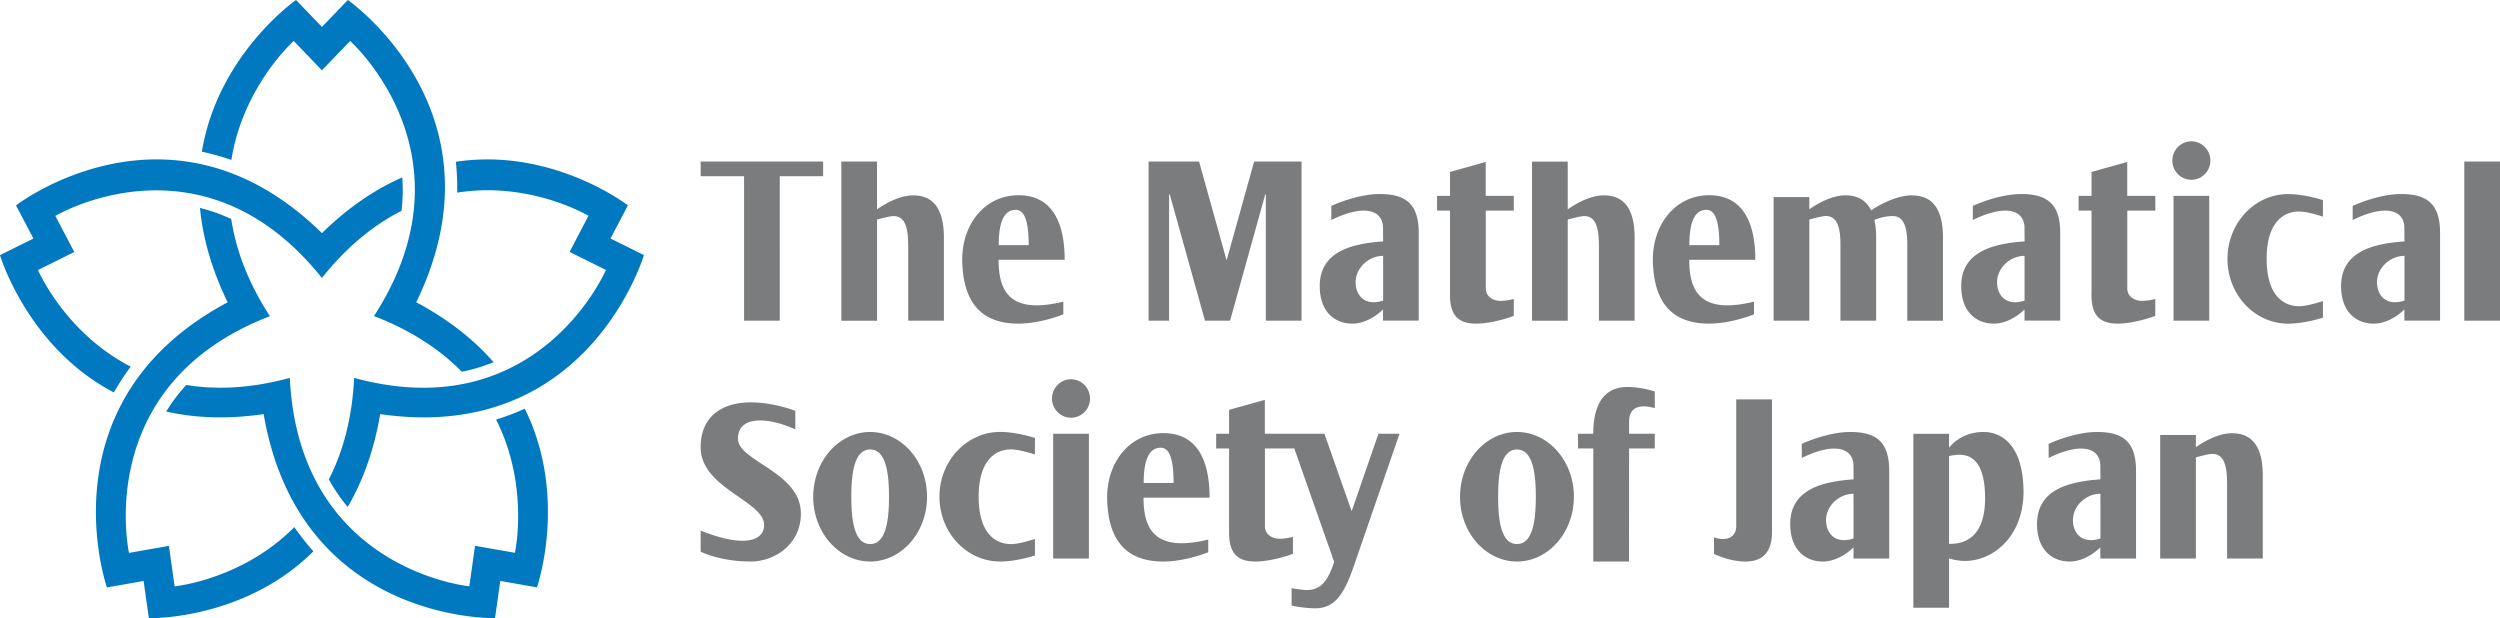
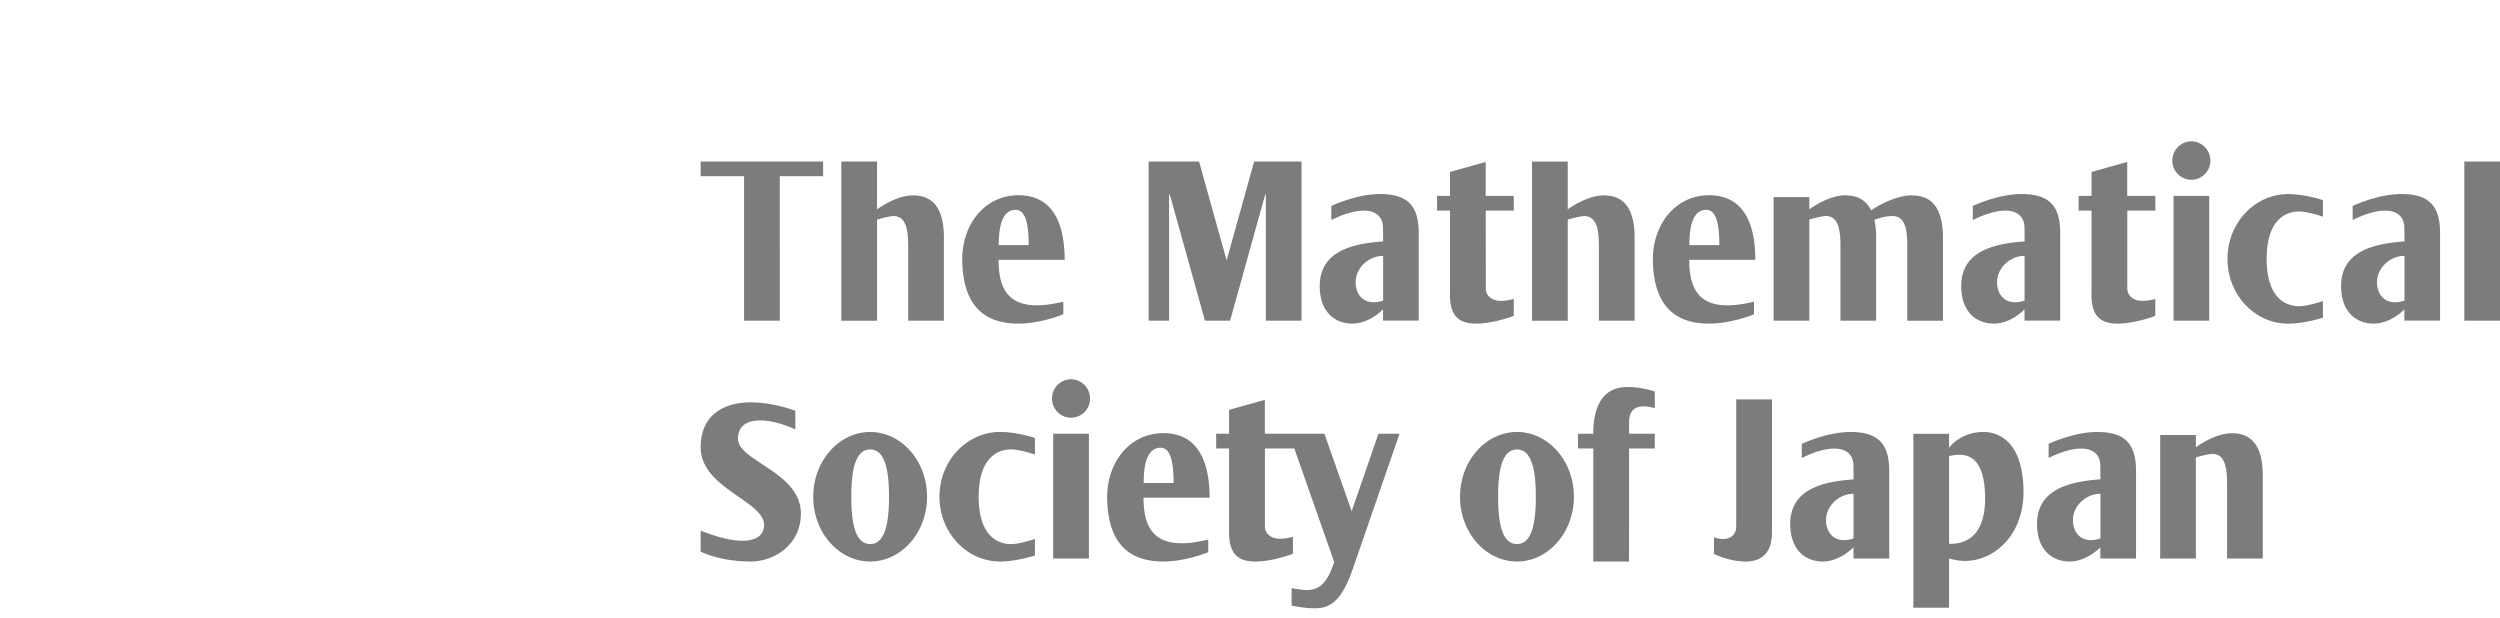
<svg xmlns="http://www.w3.org/2000/svg" width="182" height="45" viewBox="0 0 182 45" fill="none">
  <g clip-path="url(#clip0_87_7)">
    <path d="M70.048 18.886c.032 2.664 1.006 4.674 4.097 4.674 1.546 0 3.099-.61 3.265-.676v-.925c-3.898.957-4.713-.76-4.713-3.047h4.81c0-2.547-.803-4.699-3.362-4.699-2.414 0-4.09 2.061-4.097 4.673zm3.894-3.61c.641 0 .945.808.945 2.57h-2.179c0-1.25.206-2.57 1.234-2.57zm-7.825 2.507v5.561h2.599v-6.142c-.033-2.47-1.162-2.978-2.252-2.978-1.263 0-2.617 1.02-2.617 1.02v-3.482h-2.599v11.586h2.6v-7.363s.886-.252 1.194-.255c.713 0 1.071.588 1.071 2.057l.004-.004zm-11.949 5.561h2.6V12.828h3.155v-1.07h-8.915v1.07h3.16v10.516zm46.285-9.218c-1.622 0-3.356.781-3.533.866v1.026c2.273-1.125 3.764-.818 3.764.592 0 .256.008.965.008.965-2.295.16-4.615.738-4.615 3.255 0 1.886 1.11 2.73 2.37 2.73s2.237-1.034 2.237-1.034v.814h2.599v-6.39c0-2.116-.959-2.824-2.834-2.824h.004zm.239 7.757c-1.358.442-2.002-.402-2.002-1.334 0-1.045.948-1.922 2.002-1.922v3.256zm51.565-.446c0 1.534.612 2.123 1.922 2.123 1.173 0 2.588-.505 2.726-.563v-1.235a3.735 3.735 0 01-.948.142c-.634 0-1.09-.369-1.09-.902v-5.67h2.041v-1.075h-2.045v-2.466l-2.599.727v1.74h-.941v1.073h.941v6.11l-.007-.004zm8.575-7.18h-2.599v9.087h2.599v-9.087zm4.181 4.586c0 2.63 1.187 3.449 2.371 3.449.619 0 1.726-.373 1.726-.373v1.206s-1.321.438-2.533.438c-2.429 0-4.416-2.1-4.416-4.717 0-2.612 1.987-4.717 4.416-4.717 1.216 0 2.533.439 2.533.439v1.205s-1.104-.376-1.726-.376c-1.184 0-2.371.822-2.371 3.45v-.004zM182 11.758h-2.599v11.586H182V11.758zm-22.467 1.33a1.39 1.39 0 001.382-1.4c0-.77-.619-1.395-1.382-1.399-.764 0-1.383.625-1.387 1.4 0 .774.619 1.395 1.387 1.399zm-68.231-1.33l-2.005 7.198-2.005-7.198h-3.674v11.586h1.491v-9.193h.05l2.563 9.193h1.828l2.56-9.193h.043v9.193h2.599V11.758h-3.45zm25.099 6.025v5.561H119v-6.142c-.033-2.47-1.162-2.978-2.252-2.978-1.263 0-2.617 1.02-2.617 1.02v-3.482h-2.599v11.586h2.599v-7.363s.887-.252 1.195-.255c.713 0 1.071.588 1.071 2.057l.004-.004zm30.753-3.657c-1.626 0-3.356.781-3.533.866v1.026c2.273-1.125 3.764-.818 3.764.592 0 .256.007.965.007.965-2.294.16-4.615.738-4.615 3.255 0 1.886 1.112 2.73 2.371 2.73 1.26 0 2.237-1.034 2.237-1.034v.814h2.599v-6.39c0-2.116-.959-2.824-2.834-2.824h.004zm.235 7.757c-1.358.442-2.002-.402-2.002-1.334 0-1.045.948-1.922 2.002-1.922v3.256zm27.419-7.757c-1.622 0-3.356.781-3.533.866v1.026c2.273-1.125 3.764-.818 3.764.592 0 .256.008.965.008.965-2.295.16-4.615.738-4.615 3.255 0 1.886 1.111 2.73 2.37 2.73 1.26 0 2.237-1.034 2.237-1.034v.814h2.599v-6.39c0-2.116-.959-2.824-2.834-2.824h.004zm.239 7.757c-1.358.442-2.002-.402-2.002-1.334 0-1.045.948-1.922 2.002-1.922v3.256zm-54.719-2.997c.033 2.664 1.007 4.674 4.098 4.674 1.545 0 3.095-.61 3.265-.676v-.925c-3.899.957-4.713-.76-4.713-3.047h4.81c0-2.547-.803-4.699-3.362-4.699-2.415 0-4.091 2.061-4.098 4.673zm3.895-3.61c.641 0 .945.808.945 2.57h-2.183c0-1.25.21-2.57 1.234-2.57h.004zm14.978-1.056c-1.299 0-2.715.91-2.982 1.09-.428-.863-1.162-1.09-1.883-1.09-1.263 0-2.617 1.02-2.617 1.02v-.892h-2.599v8.996h2.599v-7.362s.887-.252 1.195-.256c.713 0 1.071.588 1.071 2.057v5.561h2.599v-6.142a5.88 5.88 0 00-.127-1.198c.265-.103.793-.275 1.322-.275.713 0 1.071.589 1.071 2.058v5.56h2.599v-6.141c-.033-2.47-1.166-2.978-2.252-2.978l.004-.008zm-33.645 7.217c0 1.534.612 2.123 1.922 2.123 1.173 0 2.589-.505 2.726-.563v-1.235a3.729 3.729 0 01-.948.142c-.634 0-1.09-.369-1.09-.902l-.003-5.67h2.041v-1.075h-2.045v-2.466l-2.599.727v1.74h-.941v1.073h.941v6.11l-.004-.004zm4.88 10.011c-2.266.004-4.141 2.09-4.145 4.717 0 2.624 1.875 4.71 4.145 4.714 2.266-.004 4.141-2.09 4.144-4.714 0-2.627-1.875-4.713-4.144-4.717zm0 8.159c-1.159 0-1.372-1.732-1.372-3.442 0-1.71.217-3.442 1.372-3.442 1.154 0 1.372 1.732 1.372 3.442 0 1.71-.218 3.442-1.372 3.442zm8.039-11.433c-2.121 0-2.487 1.955-2.487 3.402h-1.107v1.074h1.111v8.229h2.599l.007-8.229h1.871v-1.074h-1.871v-.844c0-1.11.749-1.323 1.871-1.023v-1.206s-.93-.329-1.99-.329h-.004zm6.305 10.94v1.21s1.09.555 2.299.555c1.209 0 1.922-.662 1.922-2.123v-9.68h-2.603v9.241c0 .822-.756 1.118-1.618.797zm19.63-7.666c-1.727 0-2.519 1.155-2.519 1.155V31.58h-2.599v12.664h2.599v-3.596s.503.187 1.161.187c2.067 0 4.257-1.794 4.261-5.043-.026-3.653-1.814-4.344-2.907-4.344h.004zm-2.519 8.14v-6.386c.857-.18 2.624-.475 2.624 3.087 0 2.456-1.14 3.34-2.624 3.303v-.003zm-7.189-8.14c-1.622 0-3.356.782-3.533.866v1.027c2.273-1.126 3.765-.815 3.765.592 0 .255.01.964.01.964-2.294.161-4.615.738-4.615 3.252 0 1.89 1.115 2.73 2.371 2.73s2.237-1.035 2.237-1.035v.819h2.599v-6.39c0-2.116-.959-2.825-2.834-2.825zm.235 7.753c-1.357.443-2.001-.401-2.001-1.333 0-1.045.948-1.922 2.001-1.922V39.2zm17.736-7.753c-1.625 0-3.355.782-3.532.866v1.027c2.273-1.126 3.764-.815 3.764.592 0 .255.007.964.007.964-2.294.161-4.615.738-4.615 3.252 0 1.89 1.112 2.73 2.371 2.73 1.26 0 2.237-1.035 2.237-1.035v.819h2.599v-6.39c0-2.116-.959-2.825-2.834-2.825h.003zm.239 7.753c-1.357.443-2.001-.401-2.001-1.333 0-1.045.948-1.922 2.001-1.922V39.2zm9.22-4.099v5.561h2.599v-6.146c-.033-2.47-1.162-2.978-2.252-2.978-1.263 0-2.617 1.02-2.617 1.02v-.892h-2.599v8.996h2.599v-7.366s.887-.252 1.195-.252c.713 0 1.071.588 1.071 2.057h.004zM58.305 37.39c0-3.04-4.582-3.8-4.582-5.456 0-1.655 2.089-1.615 4.177-.676V29.91s-1.546-.618-3.243-.618c-2.06 0-3.649.998-3.649 3.267 0 2.992 4.619 3.899 4.619 5.663 0 1.09-1.321 1.721-4.619.406v1.53s1.376.72 3.649.72c1.745 0 3.648-1.253 3.648-3.489zm19.666-9.778c-.764 0-1.383.628-1.386 1.399 0 .775.619 1.396 1.386 1.4a1.39 1.39 0 001.383-1.4c0-.77-.62-1.396-1.383-1.4zm1.299 3.964h-2.599v9.087h2.6v-9.087zm1.329 4.629c.032 2.664 1.006 4.674 4.097 4.674 1.546 0 3.095-.61 3.265-.676v-.925c-3.898.958-4.712-.76-4.712-3.047h4.81c0-2.55-.804-4.699-3.363-4.699-2.414 0-4.09 2.06-4.097 4.673zm3.895-3.61c.64 0 .944.808.944 2.569H83.26c0-1.25.207-2.569 1.235-2.569zm-13.248 3.566c0 2.628 1.187 3.45 2.37 3.45.623 0 1.727-.377 1.727-.377v1.206s-1.321.439-2.534.439c-2.428 0-4.416-2.101-4.416-4.718 0-2.616 1.988-4.716 4.416-4.716 1.217 0 2.534.438 2.534.438v1.206s-1.104-.373-1.726-.373c-1.184 0-2.371.822-2.371 3.45v-.005zm-7.898-4.713c-2.266.004-4.141 2.09-4.145 4.717 0 2.624 1.879 4.71 4.145 4.714 2.266-.004 4.14-2.09 4.14-4.714 0-2.627-1.874-4.713-4.14-4.717zm0 8.159c-1.155 0-1.372-1.732-1.372-3.442 0-1.71.217-3.442 1.372-3.442 1.154 0 1.371 1.732 1.371 3.442 0 1.71-.217 3.442-1.371 3.442zm28.732-8.031V29.11l-2.602.727v1.739h-.941v1.074h.94v6.106c0 1.534.613 2.123 1.923 2.123 1.173 0 2.588-.505 2.726-.563V39.08a3.731 3.731 0 01-.949.142c-.633 0-1.09-.369-1.09-.902v-5.67h2.14l2.9 8.253c-.468 1.48-1.047 2.053-1.995 2.053-.319 0-1.104-.138-1.104-.138v1.268s.861.197 1.744.197c1.56 0 2.212-1.334 2.918-3.46l3.196-9.248h-1.535l-1.95 5.641-1.984-5.641H92.08z" fill="#7A7C7D" />
-     <path d="M30.3 22.007C37.044 8.152 25.323 0 25.323 0l-1.886 1.962L21.551 0s-5.686 3.957-6.855 11.042a19.18 19.18 0 012.15.599c.843-5.367 4.539-8.656 4.539-8.656l2.052 2.134 2.053-2.134s9.324 8.287 1.737 20.026c2.802 1.078 4.869 2.496 6.392 4.053a12.522 12.522 0 002.313-.698c-1.382-1.582-3.214-3.077-5.636-4.363l.004.004zm-11.105 8.14C21.805 45.358 36.037 45 36.037 45l.384-2.708 2.668.468s2.294-6.577-.884-13.004a18.9 18.9 0 01-2.088.79c2.443 4.845 1.368 9.697 1.368 9.697l-2.903-.508-.416 2.945s-12.372-1.173-13.07-15.17c-2.893.789-5.394.869-7.533.514a12.345 12.345 0 00-1.463 1.937c2.038.46 4.391.581 7.099.186h-.004z" fill="#0079C0" />
-     <path d="M23.437 16.972C12.47 6.215 1.166 14.952 1.166 14.952l1.266 2.414L0 18.572s1.973 6.683 8.285 9.997c.203-.35.645-1.092 1.231-1.878-4.796-2.466-6.75-7.034-6.75-7.034l2.642-1.311-1.38-2.627s10.693-6.39 19.406 4.516c1.882-2.357 3.855-3.903 5.795-4.885a12.75 12.75 0 00.058-2.434c-1.919.837-3.892 2.138-5.853 4.06l.003-.004zm4.243 13.175C42.817 32.343 46.877 18.57 46.877 18.57l-2.432-1.206 1.267-2.415s-5.488-4.235-12.524-3.172c.043.406.115 1.264.097 2.247 5.318-.848 9.556 1.685 9.556 1.685l-1.375 2.63 2.646 1.312s-4.927 11.513-18.33 7.86c-.149 3.021-.847 5.447-1.843 7.387.29.523.757 1.283 1.372 2.003 1.064-1.813 1.904-4.034 2.367-6.756v.003z" fill="#0079C0" />
-     <path d="M16.575 22.007c-13.524 7.205-8.79 20.757-8.79 20.757l2.669-.468.383 2.708s6.907.171 11.978-4.867a19.661 19.661 0 01-1.39-1.761c-3.808 3.84-8.713 4.308-8.713 4.308l-.416-2.945-2.903.511S6.675 28.014 19.648 23.02c-1.64-2.536-2.487-4.907-2.813-7.074a12.202 12.202 0 00-2.277-.807c.2 2.097.811 4.391 2.017 6.872v-.003z" fill="#0079C0" />
  </g>
  <defs>
    <clipPath id="clip0_87_7">
-       <path fill="#fff" d="M0 0h182v45H0z" />
+       <path fill="#fff" d="M0 0h182v45H0" />
    </clipPath>
  </defs>
</svg>